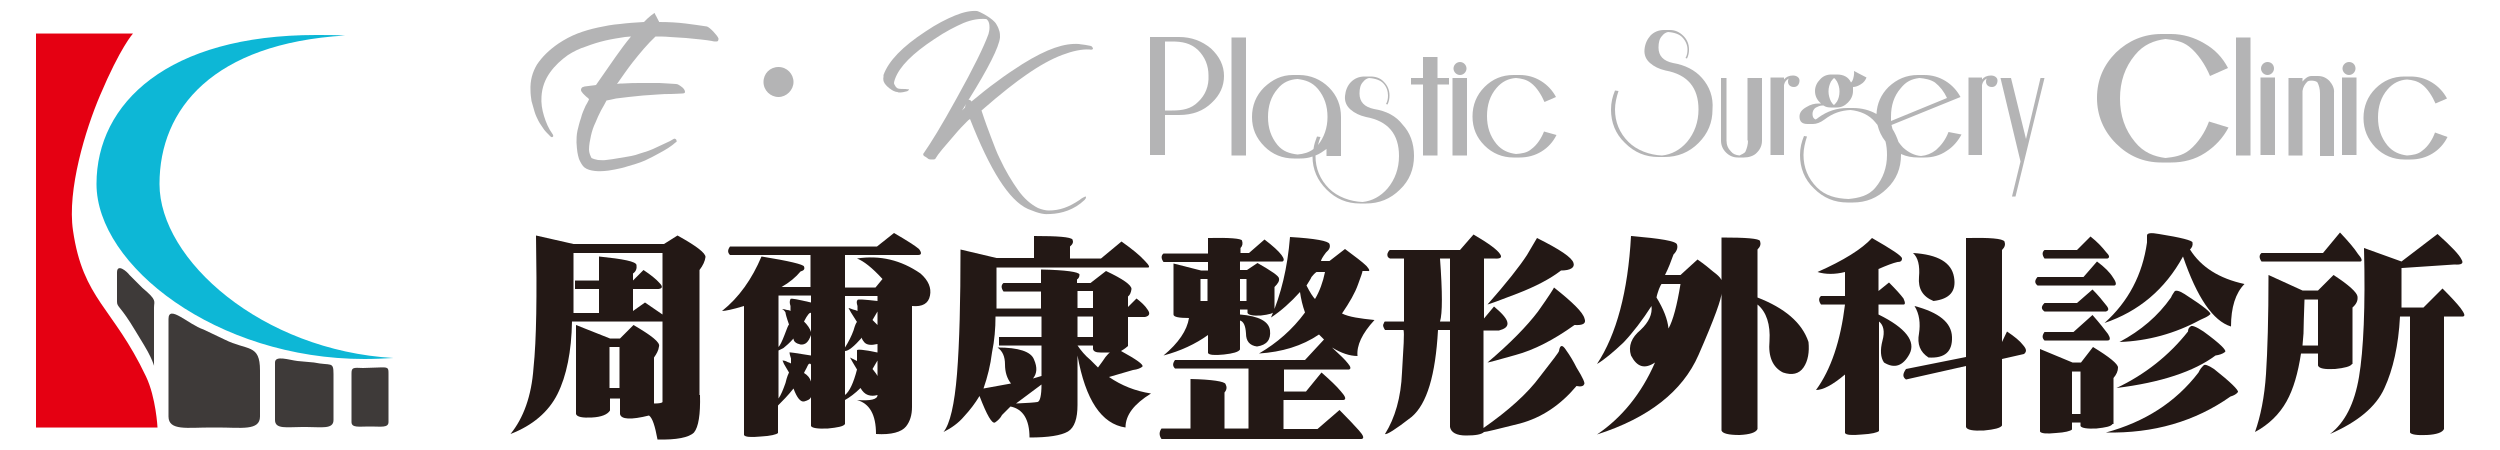
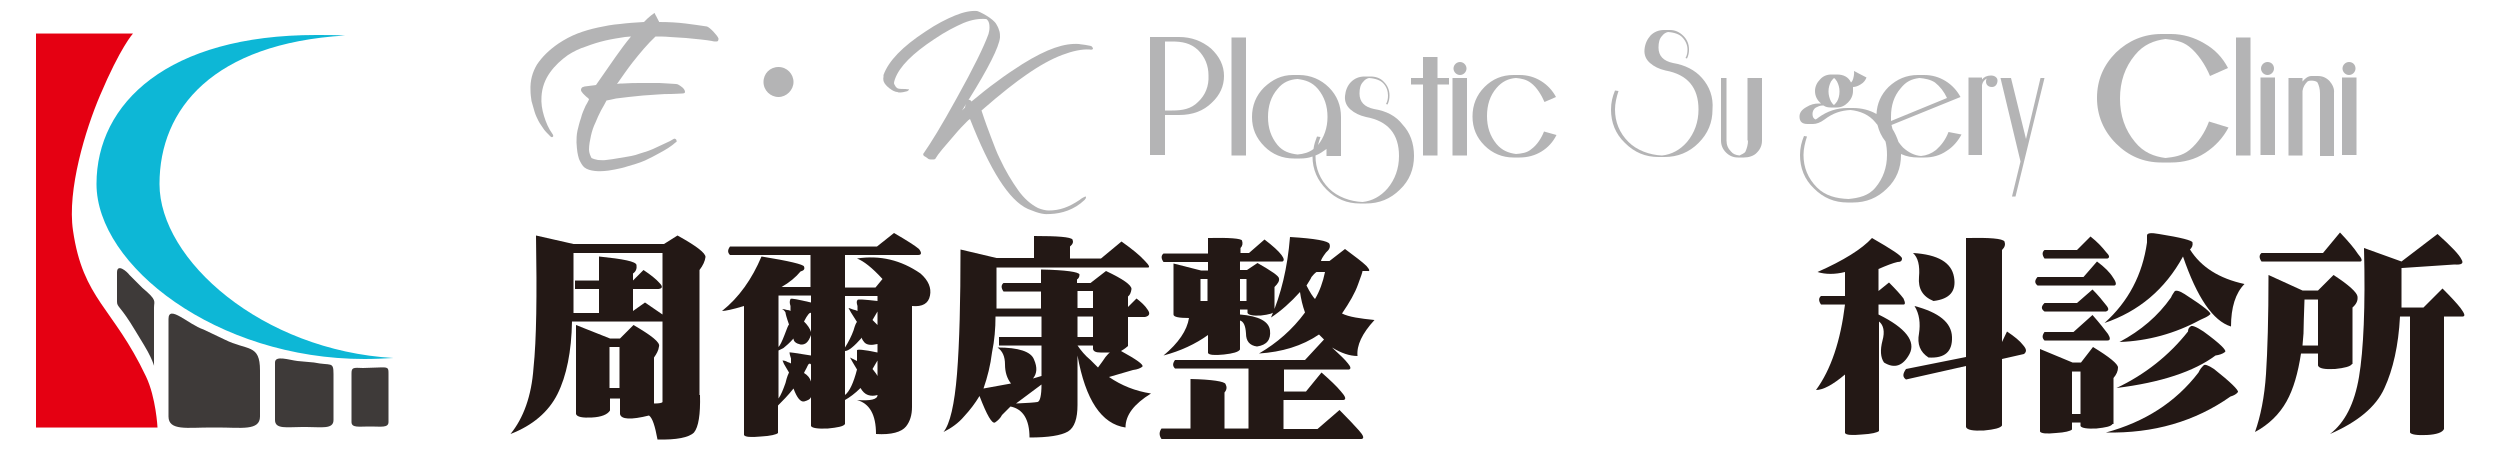
<svg xmlns="http://www.w3.org/2000/svg" version="1.1" id="圖層_1" x="0px" y="0px" viewBox="0 0 500 90" style="enable-background:new 0 0 500 90;" xml:space="preserve">
  <style type="text/css">
	.st0{fill:#E50012;}
	.st1{fill:#0DB7D6;}
	.st2{fill:#3E3A39;}
	.st3{fill:#231815;}
	.st4{fill:#B4B4B5;}
</style>
  <g id="診所資訊_5_">
    <g id="XMLID_600_">
      <g id="XMLID_769_">
        <g id="XMLID_770_">
          <path id="XMLID_776_" class="st0" d="M14.6,46.1c-1.2-8.1,2.5-20.2,5.4-27c4.1-9.7,6.6-12.4,6.6-12.4H7.2v78.8h24.3      c0,0-0.3-6-2.3-10.2C22.6,61.4,16.6,59.9,14.6,46.1z" />
          <path id="XMLID_775_" class="st1" d="M72.9,71.8c2,0,3.9-0.1,5.8-0.2C52.4,70.1,31.9,52,31.9,36.8C31.9,21.7,42.7,8.7,69,7.1      C67.1,7,65.2,7,63.2,7C33.6,7,19.3,20.6,19.3,36.8C19.3,53.1,43.3,71.8,72.9,71.8z" />
          <path id="XMLID_774_" class="st2" d="M44.9,67.9l-4.2-2c-3-1-7-5.1-7-2.1v19.5c0,2.9,3.8,2.2,8.4,2.2h1.5c4.6,0,8.4,0.7,8.4-2.2      v-9.2C52,68.7,49.5,70.2,44.9,67.9z" />
          <path id="XMLID_773_" class="st2" d="M62.8,72.5l-3.3-0.3C57.8,72,55,71,55,72.5V84c0,1.9,2.4,1.4,5.4,1.4h0.9      c3,0,5.4,0.5,5.4-1.4v-9.2C66.7,72.2,66.2,73.2,62.8,72.5z" />
          <path id="XMLID_772_" class="st2" d="M75.6,73.5l-3,0.1c-2-0.1-2.3-0.1-2.3,1.1v9.7c0,1.2,1.5,0.9,3.4,0.9h0.6      c1.9,0,3.4,0.3,3.4-0.9v-9.6C77.7,73.5,77.7,73.4,75.6,73.5z" />
          <path id="XMLID_771_" class="st2" d="M28.5,57.6L25.9,55c-0.5-0.7-2.5-2.4-2.5-0.5v5.8c0,1.2,0.6,0.7,3.7,5.9l1.7,2.8      c2.3,3.8,2,4.9,2,3.7V61.5C30.8,60.2,31.5,60.1,28.5,57.6z" />
        </g>
      </g>
      <g id="XMLID_601_">
        <g id="XMLID_683_">
          <path id="XMLID_765_" class="st3" d="M140,79c0.1,3.9-0.3,6.4-1.2,7.5c-1,1-3.5,1.5-7.3,1.4c-0.5-2.7-1-4.3-1.7-4.8      c-3.6,0.9-5.6,0.8-5.8-0.3v-3.1h-2v2.4c-0.5,0.8-1.7,1.3-3.6,1.4c-1.9,0.1-3-0.1-3.2-0.7V65l6.8,2.7h2l2.7-2.7      c3.6,2.1,5.4,3.5,5.1,4.3c-0.1,0.8-0.5,1.5-1,2.2v9.2c1,0,1.6-0.1,1.7-0.3c0-0.2,0-0.9,0-2.1v-14h-18.1      c-0.1,6-1.1,10.9-2.9,14.5c-1.8,3.6-5,6.3-9.4,8c2.6-3.2,4.2-7.6,4.6-13.2c0.6-5.7,0.7-14.5,0.5-26.5l7.5,1.7h18.1l2.7-1.7      c3.8,2.1,5.6,3.5,5.6,4.3c-0.1,0.8-0.5,1.7-1.2,2.6V79z M132.5,62.9V50.6h-17.8v12h5.1v-4.8H115v-1.7h4.8v-4.8      c4.9,0.5,7.4,1,7.5,1.7c0.1,0.7-0.1,1.3-0.7,1.7v1.4l2.1-2.1c1.5,1,2.6,1.9,3.2,2.6c0.7,0.7,0.6,1.1-0.2,1.2h-5.1v4.4l2.4-1.7      L132.5,62.9z M123.9,77.6v-8.2h-2v8.2H123.9z" />
          <path id="XMLID_726_" class="st3" d="M184.1,54.7c1.6,1.4,2.2,2.9,1.9,4.4c-0.3,1.6-1.5,2.3-3.6,2.1v20.2c0,1.6-0.4,2.9-1.2,3.9      c-0.9,1.1-2.9,1.7-6,1.5c0-3.9-1.3-6.1-3.8-6.8c2.7,0.2,4.1-0.1,4.1-1c-0.7,0.2-1.3,0.2-1.9,0c-0.6-0.2-1.1-0.7-1.5-1.4      c-1.1,1.1-2.2,1.9-3.1,2.4v4.8c-0.3,0.5-1.5,0.7-3.4,0.9c-2.1,0.1-3.2-0.1-3.4-0.5v-5.8c-0.2,0.5-0.7,0.7-1.4,0.9      c-0.7,0.1-1.4-0.7-2.1-2.6c-1.1,1.4-2.2,2.5-3.1,3.4v5.5c-0.3,0.3-1.5,0.6-3.4,0.7c-2.1,0.2-3.2,0.1-3.4-0.3V61.2      c-2.3,0.7-3.8,1-4.4,1c3.4-2.7,6-6.4,7.9-10.9c5.6,0.9,8.4,1.6,8.5,2c0.2,0.5,0,0.8-0.7,1c-0.9,1.1-2.2,2.2-3.8,3.1h5.8V51      h-16.1c-0.5-0.5-0.5-1,0-1.7h29.4l3.4-2.7c2.6,1.5,4.3,2.6,5,3.2c0.6,0.8,0.5,1.2-0.2,1.2H169v6.5h6.1l1.4-1.7      c-2.1-2.3-3.8-3.6-5.1-4.1C176,51,180.2,52,184.1,54.7z M162.2,60.5v-1.4h-6.5v10.3c0.3-0.3,0.7-1.1,1.2-2.4      c0.5-1.3,0.7-1.9,0.9-2.1c-0.5-1.4-0.7-2.2-0.7-2.4c-0.1-0.2-0.3-0.5-0.7-0.7c0.3,0,0.7,0.1,1,0.2c0.3,0,0.6,0.1,0.7,0.2v-1      c-0.2-0.6-0.2-1,0-1.4C158.2,59.6,159.6,59.9,162.2,60.5z M162.2,71.1V67c-0.5,1.4-1.1,2-2.1,1.9c-0.9-0.2-1.4-0.6-1.4-1.2      c-0.8,0.9-1.5,1.5-2,1.9l-1,0.5v9.6c0.5-0.7,0.9-1.7,1.4-3.1c0.3-1.3,0.6-1.9,0.7-2.1c-0.5-0.8-0.8-1.4-1-1.7l-0.3-0.7      c0.3,0,0.7,0.1,1,0.3c0.3,0.1,0.6,0.2,0.7,0.3v-1c-0.2-0.6-0.3-1-0.3-1.2C157.7,70.4,159.2,70.6,162.2,71.1z M162.2,66.4v-3.8      c-0.2-0.2-0.7,0.3-1.4,1.7C161.5,65,162,65.7,162.2,66.4z M162.2,76.3v-3.4c-0.2-0.3-0.5-0.2-0.7,0.3c-0.2,0.5-0.5,0.9-0.7,1.4      C161.5,75,162,75.6,162.2,76.3z M175.5,60.2v-1H169v10.3c0.7-1.1,1.3-2.3,1.7-3.4c0.3-1.1,0.6-1.7,0.7-1.7      c-0.5-0.8-0.9-1.4-1.2-1.9l-0.5-0.9c0.1,0,0.4,0.1,0.9,0.3c0.5,0.1,0.7,0.2,0.9,0.3v-1c-0.2-0.6-0.2-1,0-1.2      C171.5,59.8,172.9,59.9,175.5,60.2z M175.5,70.5v-1.7c-1.3,0.3-2.1,0.2-2.6-0.3c-0.5-0.6-0.6-0.9-0.5-1      c-1.6,1.8-2.7,2.7-3.4,2.7V79c0.9-0.7,1.7-2.4,2.4-5.1c-0.7-1.1-1.1-1.9-1.4-2.4l1.4,0.7c0-1.1,0-1.8,0-2.1      C171.3,69.8,172.7,69.9,175.5,70.5z M175.5,65v-2.7l-1,1.7C174.9,64.4,175.3,64.8,175.5,65z M175.5,75.2v-3.1l-1,1.7      C174.9,74.3,175.3,74.8,175.5,75.2z" />
          <path id="XMLID_719_" class="st3" d="M230.2,78.7c-3.4,2.1-5.1,4.3-5.1,6.8c-4.8-0.7-8-5.5-9.6-14.4V81c0,2.7-0.6,4.5-1.9,5.3      c-1.4,0.8-3.9,1.2-7.7,1.2c0-3.6-1.3-5.7-3.8-6.2l-1.7,1.7c-0.3,0.6-0.8,1.1-1.4,1.5c-0.6,0.3-1.6-1.4-3.1-5.3      c-0.9,1.5-1.9,2.8-3.1,4.1c-1.1,1.3-2.5,2.3-4.1,3.1c1.3-1.6,2.2-5.5,2.7-11.6c0.5-6.3,0.7-14.6,0.7-24.9l7.2,1.7h7.5v-4.4      c4.8,0,7.3,0.2,7.7,0.7c0.2,0.5,0.1,0.9-0.5,1.4v2.4h6.2l4.1-3.4c2.1,1.5,3.6,2.7,4.6,3.8c1,1,1.2,1.5,0.5,1.4h-30.1v8.2h8.9      v-3.4h-7.5c-0.5-0.7-0.5-1.3,0-1.7h7.5v-2.7c5,0.1,7.6,0.5,7.7,1c0,0.5-0.2,0.8-0.5,1v0.7h2.7l3.1-2.4c3.4,1.6,5.1,2.8,5.1,3.6      c-0.1,0.7-0.3,1.2-0.7,1.5v2.1l1.7-1.7c0.9,0.7,1.7,1.4,2.2,2.2c0.6,0.8,0.4,1.3-0.5,1.5h-3.4v5.8c-0.2,0.2-0.7,0.6-1.4,1      c3.1,1.7,4.5,2.7,4.3,3.1c-0.3,0.3-1,0.6-1.9,0.7l-4.8,1.4C224.3,77.1,227,78.2,230.2,78.7z M208.3,75.2v-6.1h-8.5v-1.7h8.5      v-4.1h-9.2c0,2.4-0.2,4.8-0.7,7.2c-0.3,2.5-0.9,4.9-1.7,7.2l5.5-1c-0.8-1-1.2-2.3-1.2-3.8c0-1.6-0.5-2.7-1.5-3.4      c4.2,0,6.7,0.8,7.3,2.4c0.7,1.6,0.6,2.8-0.2,3.8L208.3,75.2z M208.3,76.9l-5.1,3.8c2.3-0.1,3.7-0.2,4.3-0.3      C208,80.3,208.3,79.1,208.3,76.9z M218.6,61.6v-3.4h-3.1v3.4H218.6z M218.6,67.4v-4.1h-3.1v4.1H218.6z M222,70.5      c-0.3,0-1,0-1.9,0c-0.9,0-1.4-0.2-1.5-0.7v-0.7h-3.1c0.7,1,1.5,2,2.6,2.9c0.9,0.9,1.4,1.4,1.5,1.5c0.6-0.8,1.1-1.5,1.5-2.1      C221.5,70.9,221.8,70.6,222,70.5z" />
          <path id="XMLID_713_" class="st3" d="M256.5,52.3H248v1.7h1.4l2.1-1.4c2.8,1.6,4.3,2.6,4.3,3.1c0.1,0.5-0.2,1-0.9,1.7v4.8      c-0.2,0.5-1.1,0.7-2.7,0.9c-1.6,0.1-2.5-0.1-2.7-0.5v-0.7H248v1c3.8,0.3,5.8,1.4,6,3.2c0.2,1.8-0.6,2.9-2.6,3.2      c-1.5-0.2-2.2-1.1-2.2-2.6c-0.1-1.6-0.5-2.4-1.2-2.6v5.8c-0.3,0.5-1.4,0.8-3.2,1c-1.9,0.2-3,0.1-3.2-0.3V67      c-2.5,1.8-5.5,3.2-8.9,4.1c3-2.5,4.7-5,5.1-7.5c-2,0-3.1-0.2-3.1-0.7V52.7l5.5,1.4h1.4v-1.7h-8.9c-0.5-0.7-0.5-1.3,0-1.7h8.9      v-3.1c4.3-0.1,6.6,0.1,6.8,0.5c0.2,0.6,0.1,1.1-0.3,1.5v1h1.7l3.1-2.7c1.7,1.3,2.8,2.3,3.4,3.1      C256.8,51.7,256.9,52.1,256.5,52.3z M274.9,64c-2.5,2.7-3.6,5.1-3.4,7.2c-1.6,0-3.3-0.6-5.1-1.7c1.5,1.4,2.6,2.4,3.2,3.2      c0.6,0.7,0.6,1.1,0.2,1.2h-13v4.4h4.4l3.1-3.8c1.7,1.5,3,2.7,3.9,3.8c0.9,1,1.1,1.6,0.5,1.7h-12v5.8h6.8l4.4-3.8      c1.7,1.7,3,3.1,3.9,4.1c0.9,1,1.1,1.6,0.5,1.7h-40c-0.5-0.7-0.5-1.4,0-2.1h5.8v-9.9c4.4,0.1,6.8,0.5,7,1      c0.3,0.6,0.3,1.1-0.2,1.7v7.2h4.8v-12h-14.7c-0.5-0.5-0.5-1,0-1.7h26l3.8-4.1l-1-1c-3.4,2.3-7.4,3.5-12,3.8      c3.6-2.1,6.7-4.8,9.2-8.2c-0.5-1.4-0.8-2.7-1-4.1c-1.8,2-3.8,3.8-5.8,5.1c2-4.6,3.3-9.9,3.8-16.1c5.1,0.3,7.7,0.8,7.9,1.4      c0.2,0.6,0,1.1-0.7,1.7c-0.7,0.9-1,1.5-1,1.7h1.7l3.1-2.4c2,1.5,3.5,2.6,4.3,3.4c0.7,0.8,0.7,1.1,0.2,1h-1      c0,0.2-0.3,1.1-0.9,2.7c-0.6,1.7-1.7,3.6-3.2,5.8C269.8,63.4,272,63.7,274.9,64z M241.5,60.2v-4.4h-1.4v4.4H241.5z M249.3,60.2      v-4.4H248v4.4H249.3z M265,54.4h-1.7c-0.3,0.2-0.7,0.6-1,1c-0.2,0.5-0.6,1-1,1.7c0.7,1.4,1.3,2.3,1.7,2.7      C263.9,58.3,264.6,56.4,265,54.4z" />
-           <path id="XMLID_708_" class="st3" d="M315.3,73.5c1.3,2.1,1.8,3.2,1.5,3.4c-0.1,0.3-0.6,0.5-1.5,0.3c-3.2,3.8-6.9,6.3-11.3,7.5      c-4.4,1.1-6.8,1.7-7.2,1.7c-0.5,0.5-1.7,0.7-3.6,0.7c-1.9,0-3-0.6-3.2-1.7V66h-2.4c-0.5,9-2.2,14.8-5.3,17.4      c-3.2,2.5-5,3.6-5.3,3.4c2-3.2,3.2-7.3,3.4-12.3c0.3-5,0.5-7.9,0.3-8.5H277c-0.3-0.5-0.5-0.9-0.3-1.2c0.1-0.3,0.2-0.5,0.3-0.5      h3.8V51.7H278c-0.5-0.2-0.6-0.6-0.5-1c0.2-0.5,0.4-0.7,0.5-0.7h14l2.7-3.1c3.1,1.8,4.8,3.1,5.3,3.9c0.5,0.7,0.1,1-1.2,0.9h-2v12      l2-2.4c1.8,1.5,2.7,2.6,2.7,3.4c0,0.7-0.6,1.1-1.7,1.4h-3.1v19.5c5-3.5,8.8-6.9,11.3-10.3c2.5-3.2,3.8-4.9,3.8-5.1      c0.2-1.3,0.7-1.3,1.4-0.2C314,71.1,314.7,72.3,315.3,73.5z M290,64.3V51.7h-2c0.5,6.8,0.5,11,0,12.6H290z M312.2,54.1      c-2.2,1.7-5.1,3.2-8.7,4.6c-3.6,1.4-5.6,2.1-6,2.2c3.8-4.3,6.4-7.6,7.9-9.9l2-3.4c4.6,2.3,7,3.9,7.3,5      C315,53.5,314.1,54.1,312.2,54.1z M314.9,65c-4.2,3-8.1,5-11.8,6c-3.5,1-5.4,1.5-5.6,1.5c4.6-3.9,7.9-7.3,10.1-10.2      c2.2-3.1,3.2-4.7,3.2-4.8c3.8,3,5.8,5,6.1,6.2C317.3,64.7,316.6,65.1,314.9,65z" />
-           <path id="XMLID_705_" class="st3" d="M361.7,68.4c0.2,2-0.1,3.8-1,5.1c-0.9,1.3-2.3,1.6-4.1,1c-2-1-3-3.1-2.7-6.3      c0.2-3.3-0.6-5.8-2.4-7.3v24.9c-0.3,0.7-1.5,1.1-3.6,1.2c-2.2,0-3.4-0.3-3.6-0.9V58.5c0.1,1-1.4,5.2-4.6,12.5      c-3.2,7.3-10,12.6-20.3,15.9c5-3.4,8.9-8.2,11.6-14.4c-2.1,1.4-3.6,0.9-4.8-1.4c-0.6-1.9,0.1-3.6,1.9-5.1      c1.7-1.6,2.4-3.2,2.2-4.8c-1.8,2.8-3.7,5.3-5.6,7.3c-2,1.9-3.8,3.4-5.3,4.3c3.9-5.9,6.2-14.5,6.8-25.6c5.9,0.5,9,1,9.2,1.7      c0.2,0.6,0,1.3-0.7,2c-0.5,1.4-1,2.7-1.7,4.1h3.1l3.4-3.1c1.3,0.9,2.3,1.7,3.1,2.4c0.8,0.6,1.4,1.1,1.7,1.7v-8.5      c4.9,0,7.5,0.2,7.7,0.7c0.2,0.6,0.1,1.1-0.5,1.7v9.6C356.9,61.6,360.4,64.5,361.7,68.4z M336.1,56.8h-3.8      c-0.1,0.1-0.3,0.5-0.5,1c-0.2,0.6-0.4,1.1-0.5,1.7c1.4,2.3,2.2,4.3,2.4,6.2C334.6,64.1,335.4,61.1,336.1,56.8z" />
          <path id="XMLID_700_" class="st3" d="M380.5,60.9h-4.8v2c5.5,2.7,7.5,5.4,6.2,7.9c-1.3,2.4-3,3-5.1,1.7c-0.7-1-0.8-2.5-0.3-4.4      c0.5-1.8,0.2-3.1-0.7-3.8v21.9c-0.3,0.3-1.5,0.6-3.4,0.7c-2.1,0.2-3.2,0.1-3.4-0.3V74.9c-2.5,2.1-4.4,3.1-5.8,3.1      c3-4.1,4.9-9.8,5.8-17.1h-4.8c-0.5-0.7-0.5-1.3,0-1.7h4.8v-4.8c-2,0.5-3.9,0.5-5.5,0c5.2-2.3,8.9-4.6,10.9-6.8      c4,2.3,6,3.6,6,4.1c0,0.5-0.3,0.7-0.9,0.7c-0.9,0.2-2.2,0.7-3.8,1.4v4.4l2.1-1.7c1.4,1.4,2.3,2.4,2.9,3.2      C381.1,60.6,381.1,61,380.5,60.9z M404.8,70.8l-4.4,1v13.3c-0.3,0.5-1.5,0.8-3.6,1c-2.2,0.1-3.4-0.1-3.6-0.7V73.2l-12,2.7      c-0.7-0.5-0.7-1.1,0-2.1l12-2.4V47.6c4.8-0.1,7.3,0.1,7.7,0.7c0.2,0.6,0.1,1.1-0.5,1.7v18.4l1-2.1c1.5,1,2.6,1.9,3.2,2.7      C405.3,69.8,405.4,70.3,404.8,70.8z M386.7,60.2c-2.2-0.9-3.1-2.5-2.9-4.8c0.2-2.3-0.2-3.9-1.2-4.8c5,0.3,7.7,1.9,8.2,4.8      C391.3,58.2,390,59.8,386.7,60.2z M385.7,71.5c-1.7-1.1-2.3-2.7-1.9-4.8c0.3-2,0.1-3.9-0.9-5.5c4.9,1.3,7.4,3.3,7.5,6.2      C390.5,70.3,389,71.7,385.7,71.5z" />
          <path id="XMLID_689_" class="st3" d="M422.9,57.1h-15.4c-0.6-0.5-0.6-1,0-1.7h9.2l2.7-3.1c1.5,1.1,2.6,2.2,3.2,3.2      C423.3,56.5,423.3,57,422.9,57.1z M422.5,84.8c-0.3,0.5-1.4,0.7-3.2,0.9c-1.9,0.1-3-0.1-3.2-0.5v-0.7h-1.7v1.4      c-0.3,0.3-1.4,0.6-3.2,0.7c-1.9,0.2-3,0.1-3.2-0.3V69.8l6.5,2.7h1.7l2.4-3.1c3.3,2,5,3.4,5,4.1c0,0.7-0.3,1.4-0.9,2.1V84.8z       M421.2,62.3h-12.3c-0.7-0.5-0.7-1,0-1.7h6.5l3.1-2.7c1.1,1.1,2,2.2,2.7,3.1C421.8,61.7,421.8,62.1,421.2,62.3z M421.5,51.7      h-12.6c-0.5-0.7-0.5-1.3,0-1.7h6.5l2.7-2.7c1.4,1.1,2.4,2.2,3.1,3.1C421.9,51.1,422,51.5,421.5,51.7z M421.5,68.1h-12.6      c-0.5-0.5-0.5-1,0-1.7h5.8l3.8-3.4c1.5,1.7,2.5,3,3.1,3.8C422.1,67.6,422.1,68.1,421.5,68.1z M416.1,82.8v-8.5h-1.7v8.5H416.1z       M448.9,56.8c-1.8,1.8-2.7,4.7-2.7,8.5c-3.6-1.1-6.8-5.8-9.6-14c-3.6,6.6-8.9,11-15.7,13.3c4.8-4.3,7.6-9.7,8.5-16.1      c0-0.5,0-0.9,0-1.4c0-0.5,0.8-0.6,2.4-0.3c4.4,0.7,6.7,1.3,6.7,1.7c0.1,0.6-0.1,1-0.5,1.4C440.2,53.4,443.8,55.7,448.9,56.8z       M446.1,79.3c-7.1,5-15.4,7.4-24.9,7.2c7.7-2.1,13.9-6,18.5-12c0.3-0.7,0.7-1.1,1-1.4c0.2-0.3,0.9-0.1,2.1,0.7      c3.3,2.6,4.9,4.2,4.8,4.6C447.3,78.8,446.8,79.1,446.1,79.3z M443.1,71.1c-4.3,3.2-10.9,5.4-19.8,6.5      c5.7-2.7,10.5-6.5,14.3-11.3c0-0.5,0.2-0.8,0.5-1c0.2-0.3,1.1,0,2.6,1c3.3,2.4,4.7,3.8,4.3,4.1C444.5,70.8,443.8,71,443.1,71.1z       M440,64c-5,2.7-10.4,4.2-16.1,4.4c4.3-2.3,7.7-5.2,10.3-8.9c0.2-0.5,0.5-0.9,0.7-1.2c0.2-0.3,0.9-0.2,2,0.5      c3.9,2.5,5.6,3.9,5.1,4.1C441.6,63.3,440.9,63.6,440,64z" />
          <path id="XMLID_684_" class="st3" d="M470.4,72.8c-0.3,0.5-1.5,0.8-3.4,1c-2.1,0.1-3.2-0.1-3.4-0.7v-2.4h-3.4      c-0.6,3.9-1.5,7.1-2.9,9.6c-1.4,2.5-3.5,4.6-6.3,6.1c1.1-3.1,1.9-7,2.2-11.6c0.3-4.6,0.5-11.2,0.5-19.8l6.8,3.1h3.1l3.1-3.1      c3.1,2,4.7,3.5,4.8,4.3c0.1,0.8-0.2,1.5-1,2.2V72.8z M472.1,52.3h-19.8c-0.5-0.7-0.5-1.3,0-1.7h12.3l3.4-4.1      c1.7,1.8,2.9,3.2,3.6,4.3C472.4,51.7,472.5,52.2,472.1,52.3z M463.6,69.1v-9.2h-2.7c-0.1,3.1-0.2,5.4-0.2,6.8l-0.2,2.4H463.6z       M492.6,63.3h-3.8v22.5c-0.3,0.7-1.5,1.1-3.4,1.2c-2,0.1-3.2-0.1-3.4-0.5V63.3h-2c-0.3,5.8-1.4,10.6-3.1,14.3      c-1.7,3.8-5.4,6.8-10.9,9.2c3-2.3,4.9-6.1,5.8-11.4c0.9-5.4,1.3-14,1-25.8l7.5,2.7l7.2-5.5c2.8,2.5,4.4,4.2,4.8,5.1      c0.5,0.8,0,1.1-1.4,1l-10.6,0.7v7.9h4.4l3.8-3.8c1.7,1.7,2.9,3,3.6,3.9C492.9,62.7,493.1,63.2,492.6,63.3z" />
        </g>
        <g id="XMLID_602_">
          <path id="XMLID_682_" class="st4" d="M141.4,5.3c-1.3-0.2-2.7-0.4-4.3-0.6c-1.6-0.2-3.3-0.3-5.3-0.3c0,0,0,0,0,0      c0,0,0-0.1,0-0.1c-0.1-0.1-0.6-1.2-0.7-1.3c-0.3-0.5,0.1-0.6-0.9,0.1c-0.2,0.2-0.5,0.4-0.7,0.6c-0.2,0.2-0.4,0.4-0.7,0.7      c-1.7,0.1-3.3,0.2-4.8,0.4c-1.5,0.1-3,0.4-4.4,0.7c-1.4,0.3-2.8,0.7-4.1,1.2c-1.3,0.5-2.6,1.2-3.8,2c-1.9,1.3-3.3,2.7-4.3,4.2      c-0.9,1.5-1.4,3.2-1.3,5.2c0,0.7,0.1,1.4,0.2,2.1c0.2,0.7,0.4,1.4,0.6,2.1c0.2,0.7,0.5,1.3,0.8,1.9c0.3,0.6,0.8,1.2,1.1,1.7      c0.2,0.3,0.8,0.9,1.1,1.2c0.3,0.3,0.4,0.4,0.6,0.3c0.2-0.1,0.2-0.3,0-0.6c-0.8-1.1-1.3-2.3-1.7-3.6c-0.4-1.3-0.6-2.6-0.5-3.9      c0.1-1.8,0.7-3.4,1.7-4.8c1-1.4,2.2-2.5,3.6-3.5c1.1-0.7,2.3-1.3,3.6-1.7c1.3-0.5,2.6-0.9,3.9-1.2c1.3-0.3,2.6-0.5,3.9-0.7      c0.4,0,0.8-0.1,1.2-0.1c-1.1,1.3-2.1,2.7-3.1,4.1c-1.3,1.9-2.6,3.7-3.9,5.6c-0.2,0-0.4,0.1-0.7,0.1c-0.3,0-0.6,0.1-0.8,0.1      c-0.3,0-0.5,0.1-0.8,0.1c-0.2,0.1-0.4,0.1-0.5,0.2c-0.1,0.1-0.2,0.3-0.2,0.4c0,0.1,0,0.3,0.1,0.4c0.1,0.1,0.2,0.3,0.3,0.4      c0.1,0.1,0.2,0.2,0.3,0.3c0.1,0.1,0.5,0.5,0.7,0.6c-0.1-0.1,0.2,0.2,0.2,0.3c-0.2,0.4-0.4,0.8-0.7,1.3c-0.3,0.7-0.7,1.5-0.9,2.4      c-0.3,0.8-0.5,1.7-0.7,2.5c-0.2,0.9-0.2,1.7-0.2,2.4c0.1,1.7,0.2,2.3,0.5,3.3c0.3,0.7,0.7,1.4,1.1,1.7c1,0.8,3.1,0.8,4,0.7      c0.6,0,3.4-0.5,4.5-0.9c1.3-0.4,2.2-0.6,3.6-1.2c1.1-0.5,2-1,3.1-1.6c1.1-0.6,2.1-1.2,3-2c0.2-0.1,0.3-0.2,0.2-0.4      c0-0.2-0.3-0.5-0.6-0.3c-0.9,0.5-0.6,0.4-1.1,0.6c-1.1,0.5-1.9,0.9-3,1.4c-1.1,0.5-2.4,0.8-3.5,1.2c-1.1,0.3-2.2,0.4-3.2,0.6      c-1,0.2-1.9,0.3-2.7,0.4c-0.5,0.1-1.1,0-1.6,0c-0.5-0.1-0.9-0.2-1.3-0.4c-0.2-0.4-0.5-1-0.5-1.7c0-0.9,0.2-1.9,0.4-2.8      c0.2-0.9,0.5-1.8,0.9-2.6c0.3-0.8,0.7-1.6,1.1-2.4c0.4-0.7,0.8-1.4,1.1-2c0.5-0.1,1.1-0.2,1.9-0.4c0.8-0.1,1.6-0.2,2.5-0.3      c0.9-0.1,1.9-0.2,2.9-0.3c1-0.1,2-0.1,2.9-0.2c1-0.1,1.9-0.1,2.7-0.1c0.9,0,1.6-0.1,2.2-0.1c0.4,0,0.6-0.1,0.6-0.3      c0-0.2-0.1-0.5-0.4-0.8c-0.2-0.2,0,0-0.5-0.4c-0.2-0.1-0.5-0.4-0.9-0.4c-1-0.1-2.1-0.1-3.3-0.2c-1.2,0-2.4,0-3.6,0      c-1.2,0-2.4,0-3.7,0.1c-0.4,0-0.8,0-1.2,0.1c1-1.4,2-2.9,3.1-4.3c1.5-1.9,3-3.7,4.6-5.2c0.9,0,1.9,0,2.9,0.1      c1.1,0.1,2.1,0.1,3.2,0.2c1.1,0.1,2,0.2,3,0.3c0.9,0.1,1.7,0.2,2.2,0.3c0.3,0.1,0.6,0.1,0.9,0.1c0.3,0,0.4-0.2,0.4-0.6      C143.5,7.1,142,5.5,141.4,5.3z" />
          <path id="XMLID_681_" class="st4" d="M155.7,13.4c-1.7,0-3,1.3-3,3c0,1.7,1.4,3,3,3c1.6,0,3-1.4,3-3      C158.7,14.8,157.4,13.4,155.7,13.4z" />
          <path id="XMLID_678_" class="st4" d="M217.7,9.1c-0.9-0.2-1.5-0.2-1.9-0.3c-2.9-0.2-6.3,0.9-11.3,4c-1.7,1.1-3.4,2.2-5.1,3.5      c-1.7,1.2-3.4,2.6-5.1,4c-0.2-0.3-0.4-0.4-0.6-0.3c4-6.4,6.1-10.6,6.3-12.5c0-0.4,0-0.8-0.1-1.2c-0.1-0.4-0.3-0.9-0.6-1.4      c-0.6-1.2-3.4-2.6-3.9-2.7c-1.2-0.1-2.7,0.2-4.4,0.9c-1.7,0.7-3.7,1.7-5.9,3.2c-4.6,3-7.4,5.9-8.4,8.7c0,0.1,0,0.1,0,0.2      c0,0.1,0,0.2,0,0.2c-0.1,0.3,0,0.6,0,0.8c0.1,0.2,0.2,0.5,0.4,0.7c0.2,0.2,0.3,0.4,0.5,0.5c0.2,0.2,0.3,0.3,0.5,0.4      c0.1,0.1,0.8,0.6,1.4,0.6c0.1,0.1,0.3,0.1,0.6,0.1c0.3,0,0.7-0.1,1.1-0.2c0.3,0,0.6-0.3,0.6-0.4c0-0.1-0.3,0-0.7-0.1      c-0.4,0-1.2,0-1.5-0.1c0.1,0-0.3,0-0.6-0.6c-0.1-0.2-0.2-0.3-0.2-0.5c0-0.2,0.1-0.5,0.2-0.8c0.9-2.5,3.5-5.1,7.9-8      c2.2-1.5,4.2-2.5,5.8-3.2c1.7-0.7,3.2-0.9,4.4-0.8c0.1,0,0.2,0,0.3,0.1c0.4,0.4,0.5,0.9,0.5,1.6c0,0.5-0.1,0.9-0.2,1.3      c-0.9,2.5-3,6.8-6.4,12.9c-1.5,2.7-2.8,5-3.9,6.8c-1.1,1.8-2,3.2-2.7,4.2c-0.1,0-0.1,0.3,0.1,0.5c0.2,0.1,0.7,0.4,0.9,0.6      c0.2,0.1,0.5,0.1,0.9,0.1c0.3,0,0.5-0.1,0.5-0.2c0.5-0.9,1.8-2.4,3.8-4.7c1-1.2,1.9-2.1,2.5-2.7c0.2-0.2,0.4-0.4,0.6-0.5      c4,10.2,7.8,16.3,11.6,18c2.4,1,3.3,1.1,4.5,1c2.2-0.1,4.7-0.8,6.8-2.8c0.2-0.2,0.3-0.4,0.3-0.5c0-0.1,0-0.2-0.1-0.2      c-0.1,0-0.9,0.4-1.2,0.7c-2.1,1.4-3.9,2.1-6.2,2.1c-0.5,0-1.4-0.2-2.1-0.5c-1.4-0.7-2.8-1.9-4-3.6c-1.2-1.7-2.5-3.8-3.7-6.4      c-0.5-1-1-2.3-1.6-3.9c-0.6-1.6-1.3-3.4-2-5.6c4-3.5,7-5.8,8.9-7.1c2.7-1.9,5.1-3.2,7.2-4c2.1-0.8,4-1.2,5.5-1.1      c0.4,0.1,0.7,0,0.7-0.2C218.4,9.2,218.3,9.2,217.7,9.1z M193,21.5c-0.2,0.2-0.4,0.4-0.6,0.6c0.3-0.4,0.5-0.8,0.8-1.3      C193.1,21,193,21.3,193,21.5z" />
          <g id="XMLID_603_">
            <path id="XMLID_677_" class="st4" d="M293.3,13.7c0,0.7-0.6,1.3-1.3,1.3c-0.7,0-1.3-0.6-1.3-1.3c0-0.7,0.6-1.3,1.3-1.3       C292.7,12.4,293.3,13,293.3,13.7z" />
            <path id="XMLID_676_" class="st4" d="M398.2,15.1c-0.8,0-1.4,0.3-1.8,0.8v-0.4h-2.7v15.5h2.7V17c0.1-0.6,0.5-1.1,1-1.3       c-0.2,0.2-0.2,0.4-0.2,0.6c0,0.7,0.5,1.1,1.2,1.1c0.7,0,1.1-0.6,1.1-1.3C399.5,15.5,398.9,15.1,398.2,15.1z" />
            <path id="XMLID_673_" class="st4" d="M242.2,9.7c-1.8-1.5-3.9-2.3-6.4-2.3H230v23.6h3V23h2.8c2.7,0,4.9-0.8,6.6-2.5       c1.6-1.5,2.4-3.3,2.4-5.3C244.8,13.1,243.9,11.3,242.2,9.7z M239.6,20.4c-1.4,1.4-3.1,1.7-5.2,1.7H233V8.3h1.4       c2,0,3.7,0.3,5.2,1.7c1.4,1.4,2.1,3.1,2.1,5.1C241.8,17.2,241.1,19,239.6,20.4z" />
            <rect id="XMLID_672_" x="246.3" y="7.5" class="st4" width="2.9" height="23.6" />
            <path id="XMLID_628_" class="st4" d="M274.8,21.8c-1.9-0.4-2.9-1.4-2.9-3.1c0-1,0.2-1.8,0.7-2.3c0.3-0.4,0.7-0.7,1.2-0.8       c1.4,0.1,2.3,0.5,2.8,1c0.7,0.7,1,1.6,1,2.5c0,0.6-0.1,1.2-0.4,1.7l0.3,0.1c0.3-0.6,0.4-1.2,0.4-1.8c0-1.1-0.4-2-1.1-2.7       c-0.7-0.8-1.7-1.1-2.7-1.1c-0.2,0-1,0-1.2,0c-1.1,0-2,0.4-2.7,1.1c-0.7,0.7-1.1,1.7-1.2,2.8c-0.1,1.1,0.3,2,1.1,2.7       c0.8,0.7,1.8,1.2,3.1,1.5c4.4,0.8,6.6,3.4,6.6,7.8c0,2.5-0.8,4.7-2.3,6.5c-1.4,1.6-3.1,2.5-5,2.7c-2.4-0.1-5-1-6.7-2.7       c-1.8-1.8-2.7-4-2.7-6.5c0,0,0,0,0-0.1c0.8-0.3,1.5-0.8,2.2-1.3v1.4h2.9v-7.8c0-2.3-0.8-4.3-2.4-5.9c-1.6-1.6-3.7-2.5-6-2.5       c-0.2,0-1,0-1.2,0c-2.3,0-4.1,0.9-5.8,2.5c-1.6,1.6-2.4,3.6-2.4,5.9c0,2.3,0.8,4.2,2.5,5.9c1.6,1.6,3.6,2.4,5.9,2.4       c0.2,0,1,0,1.2,0c0.9,0,1.7-0.1,2.5-0.4c0,2.6,1,4.8,2.8,6.6c1.9,1.9,4.1,2.8,6.7,2.8c0.2,0,1,0,1.2,0c2.6,0,4.9-0.9,6.8-2.8       c1.9-1.8,2.8-4.1,2.8-6.7c0-2.6-0.8-4.7-2.3-6.3C279.2,23.2,277.3,22.2,274.8,21.8z M259.5,30.9c-1.6-0.2-2.9-0.6-4-1.9       c-1.3-1.6-1.9-3.4-1.9-5.6c0-2.2,0.6-4.1,1.9-5.6c1.1-1.4,2.5-1.9,4-2c1.6,0.2,2.9,0.6,4.1,2c1.3,1.6,1.9,3.4,1.9,5.6       c0,2.2-0.7,4.1-1.9,5.6c0,0,0,0,0,0c0.1-0.5,0.3-1,0.5-1.6l-0.7-0.1c-0.3,0.8-0.6,1.6-0.7,2.5       C261.8,30.5,260.7,30.8,259.5,30.9z" />
            <polygon id="XMLID_627_" class="st4" points="287.5,11.4 284.6,11.4 284.6,15.6 282.2,15.6 282.2,16.9 284.6,16.9 284.6,31.1        287.5,31.1 287.5,16.9 289.8,16.9 289.8,15.6 287.5,15.6      " />
            <rect id="XMLID_626_" x="290.5" y="15.6" class="st4" width="2.9" height="15.5" />
            <path id="XMLID_625_" class="st4" d="M306.3,29.8c-0.9,0.8-2,0.9-3.1,1c-1.5-0.2-2.8-0.7-3.9-2c-1.3-1.6-1.9-3.4-1.9-5.6       c0-2.2,0.6-4.1,1.9-5.6c1.1-1.3,2.4-1.9,3.9-2c1.1,0.1,2.1,0.3,3,1c1.1,0.8,2.1,2.4,2.7,3.8l2.3-1c-0.7-1.3-1.7-2.4-3-3.2       c-1.3-0.8-2.7-1.2-4.3-1.2c-0.3,0-1.1,0-1.2,0c-2.3,0-4.2,0.8-5.8,2.4c-1.6,1.6-2.4,3.6-2.4,5.9c0,2.3,0.8,4.2,2.4,5.8       c1.6,1.6,3.6,2.4,5.8,2.4c0.2,0,1,0,1.2,0c1.6,0,3.1-0.4,4.4-1.2c1.3-0.8,2.3-1.9,3-3.3l-2.5-0.7       C308.3,27.6,307.4,29,306.3,29.8z" />
            <path id="XMLID_624_" class="st4" d="M349.6,28.1c0,0.8-0.2,1.5-0.5,2.2c-0.2,0.4-0.9,0.6-1.2,0.8c-0.8-0.1-1.3-0.3-1.7-0.8       c-0.6-0.6-0.9-1.3-0.9-2.2V15.6h-1.1v12.5c0,0.9,0.3,1.7,1,2.4c0.7,0.7,1.5,1,2.4,1c0.2,0,0.2,0,1.2,0c0.9,0,2-0.3,2.6-1       c0.7-0.7,1-1.5,1-2.4V15.6h-2.9V28.1z" />
-             <path id="XMLID_623_" class="st4" d="M358.6,15.1c-0.8,0-1.4,0.3-1.8,0.8v-0.4h-2.7v15.5h2.7V17c0.1-0.6,0.5-1.1,1-1.3       c-0.2,0.2-0.2,0.4-0.2,0.6c0,0.7,0.5,1.1,1.2,1.1s1.1-0.6,1.1-1.3C359.9,15.5,359.3,15.1,358.6,15.1z" />
            <path id="XMLID_619_" class="st4" d="M387.2,30c-0.9,0.7-1.9,1.1-3,1.2c-1.3-0.1-2.5-0.7-3.6-1.7c-0.3-0.3-0.6-0.7-0.9-1.1       c-0.3-0.9-0.7-1.8-1.2-2.6c-0.1-0.3-0.1-0.5-0.2-0.8l13.8-5.6c-0.7-1.3-1.7-2.4-3-3.2c-1.3-0.8-2.7-1.2-4.3-1.2       c-0.3,0-1.1,0-1.2,0c-2.3,0-4.2,0.8-5.9,2.4c-1.5,1.5-2.3,3.3-2.4,5.4c-1.4-0.8-3-1.2-4.7-1.2c-0.1,0-0.8,0-1.1,0       c-2.1,0-4,0.6-5.8,1.9c-0.2,0.2-0.4,0.3-0.6,0.4c-0.4-0.2-0.6-0.5-0.6-1.1c0-0.5,0.2-1,0.7-1.3c0.4-0.2,0.8-0.4,1.3-0.4       c0.1,0,0.1,0,0.2,0c0.4,0.3,0.9,0.4,1.5,0.4c0.2,0,0.9,0,1.1,0c0.9,0,1.6-0.3,2.3-1c0.6-0.6,1-1.4,1-2.3c0-0.2,0-0.5,0-0.8       c0.5,0,1-0.2,1.5-0.5c0.7-0.4,1-0.9,1.2-1.4l-2.5-1.3c0.1,0.5-0.1,1.5-0.3,1.9c-0.1,0.2-0.2,0.3-0.3,0.4       c-0.5-1.1-1.5-1.6-2.8-1.6c-0.2,0-0.9,0-1.1,0c-0.9,0-1.7,0.3-2.3,1c-0.6,0.6-1,1.4-1,2.3c0,1,0.4,1.8,1.2,2.5c0,0,0,0,0,0       c-0.1,0-0.3,0-0.5,0c-0.8,0-1.6,0.2-2.4,0.7c-0.9,0.5-1.4,1.1-1.4,1.9c0,1,0.5,1.5,1.6,1.5c0.2,0,0.9,0,1.1,0       c0.7,0,1.5-0.3,2.3-0.9c1.7-1.3,3.3-1.8,5.2-1.9c1.9,0.2,3.7,0.9,5,2.5c0.1,0.2,0.3,0.3,0.4,0.5c0.3,1.2,0.8,2.3,1.6,3.3       c0.2,0.8,0.3,1.7,0.3,2.7c0,2.5-0.8,4.7-2.3,6.5c-1.4,1.7-3.4,2.1-5.4,2.3c-2.4-0.1-4.6-0.6-6.3-2.3c-1.8-1.8-2.7-4-2.7-6.5       c0-1.2,0.3-2.5,0.7-3.7l-0.6-0.1c-0.5,1.2-0.8,2.4-0.8,3.8c0,2.6,0.9,4.9,2.8,6.7c1.9,1.9,4.1,2.8,6.7,2.8c0.2,0,0.9,0,1.1,0       c2.6,0,4.9-0.9,6.8-2.8c1.9-1.8,2.8-4.1,2.8-6.7c0-0.1,0-0.1,0-0.2c1.1,0.5,2.2,0.7,3.5,0.7c0.2,0,1,0,1.2,0       c1.6,0,3.1-0.4,4.4-1.3c1.3-0.8,2.3-2,3-3.3l-2.6-0.5C389.1,28,388.2,29.1,387.2,30z M366.2,16.3c0.2-0.3,0.4-0.5,0.6-0.7       c0.2,0.1,0.4,0.4,0.6,0.7c0.3,0.6,0.5,1.2,0.5,2c0,0.8-0.2,1.5-0.5,2c-0.2,0.3-0.4,0.5-0.6,0.7c-0.2-0.1-0.4-0.4-0.6-0.7       c-0.3-0.6-0.5-1.3-0.5-2C365.7,17.5,365.9,16.9,366.2,16.3z M380.1,17.7c1.1-1.4,2.2-1.9,3.8-2.1c1.1,0.1,2.2,0.3,3.1,0.9       c1,0.8,1.8,1.8,2.4,3.1l-11.2,4.6c0-0.4,0-0.7,0-0.9C378.2,21.1,378.8,19.2,380.1,17.7z" />
            <polygon id="XMLID_618_" class="st4" points="405.2,27.8 402.2,15.6 400.1,15.6 404.1,32.3 402.4,39.3 403.1,39.3 408.9,15.6        408.1,15.6      " />
            <path id="XMLID_615_" class="st4" d="M465.9,16.2c-0.7-0.7-1.4-1-2.4-1c-0.2,0-1,0-1.2,0c-0.7,0-1.3,0.5-1.8,1.1v-0.7h-1.2       h-0.4h-1.2v15.5h1.2h0.4h1.2V18.2c0.1-0.8,0.5-1.4,1-1.9c0.4-0.3,1.7-0.2,2,0.2c0.3,0.6,0.5,1.3,0.5,2.2v12.5h1.2h0.4h1.2V18.6       C466.9,17.7,466.5,16.9,465.9,16.2z M463.8,15.6c0.2,0.1,0.4,0.2,0.6,0.4C464.2,15.9,464,15.7,463.8,15.6z" />
            <path id="XMLID_613_" class="st4" d="M340.4,15.6c-1.4-1.6-3.4-2.6-5.8-3c-1.9-0.4-2.9-1.4-2.9-3.1c0-1,0.2-1.8,0.7-2.3       c0.3-0.4,0.7-0.7,1.2-0.8c1.4,0.1,2.3,0.5,2.8,1c0.7,0.7,1.1,1.6,1.1,2.5c0,0.6-0.1,1.2-0.4,1.7l0.3,0.1       c0.3-0.6,0.4-1.2,0.4-1.8c0-1.1-0.4-2-1.1-2.7C335.9,6.4,335,6,334,6c-0.2,0-1,0-1.2,0c-1.1,0-2,0.4-2.7,1.1       c-0.7,0.8-1.1,1.7-1.2,2.8c-0.1,1.1,0.3,2,1.1,2.7c0.8,0.7,1.8,1.2,3.1,1.5c4.4,0.8,6.6,3.4,6.6,7.8c0,2.5-0.8,4.7-2.3,6.5       c-1.4,1.6-3.1,2.5-5,2.7c-2.4-0.1-5-1-6.7-2.7c-1.8-1.8-2.7-4-2.7-6.5c0-1.2,0.3-2.5,0.7-3.7l-0.7-0.1       c-0.5,1.2-0.8,2.4-0.8,3.8c0,2.6,0.9,4.9,2.8,6.7c1.9,1.9,4.1,2.8,6.7,2.8c0.2,0,1,0,1.2,0c2.6,0,4.9-0.9,6.8-2.8       c1.9-1.9,2.8-4.1,2.8-6.7C342.7,19.4,341.9,17.3,340.4,15.6z" />
            <path id="XMLID_612_" class="st4" d="M441.8,24.3c-0.8,2.2-2.2,4.3-3.9,5.7c-1.5,1.2-3.1,1.4-4.8,1.6c-2.3-0.3-4.4-1.1-6.1-3.2       c-2-2.4-3-5.3-3-8.7c0-3.4,1-6.3,3-8.7c1.7-2.1,3.8-2.9,6.1-3.2c1.7,0.2,3.3,0.4,4.7,1.5c1.7,1.3,3.3,3.7,4.2,5.9l3.6-1.6       c-1.1-2.1-2.6-3.7-4.7-4.9c-2-1.2-4.3-1.9-6.7-1.9c-0.4,0-1.7,0-1.9,0c-3.5,0-6.6,1.3-9.1,3.7c-2.5,2.5-3.8,5.5-3.8,9.1       c0,3.5,1.3,6.6,3.8,9.1c2.5,2.5,5.5,3.8,9.1,3.8c0.3,0,1.5,0,1.9,0c2.5,0,4.8-0.6,6.8-1.9c2-1.3,3.6-3,4.7-5.1L441.8,24.3z" />
            <rect id="XMLID_611_" x="447.2" y="7.5" class="st4" width="2.9" height="23.6" />
            <g id="XMLID_609_">
              <rect id="XMLID_610_" x="452.1" y="15.5" class="st4" width="2.9" height="15.5" />
            </g>
            <path id="XMLID_608_" class="st4" d="M454.8,13.7c0,0.7-0.6,1.3-1.3,1.3c-0.7,0-1.3-0.6-1.3-1.3c0-0.7,0.6-1.3,1.3-1.3       C454.3,12.4,454.8,13,454.8,13.7z" />
            <g id="XMLID_606_">
              <rect id="XMLID_607_" x="468.4" y="15.5" class="st4" width="2.9" height="15.5" />
            </g>
            <path id="XMLID_605_" class="st4" d="M471.1,13.7c0,0.7-0.6,1.3-1.3,1.3c-0.7,0-1.3-0.6-1.3-1.3c0-0.7,0.6-1.3,1.3-1.3       C470.6,12.4,471.1,13,471.1,13.7z" />
-             <path id="XMLID_604_" class="st4" d="M487,26.5c-0.5,1.4-1.4,2.8-2.5,3.6c-0.9,0.8-2,0.9-3.1,1c-1.5-0.2-2.8-0.7-3.9-2       c-1.3-1.6-1.9-3.4-1.9-5.6c0-2.2,0.6-4.1,1.9-5.6c1.1-1.3,2.4-1.9,3.9-2c1.1,0.1,2.1,0.3,3,1c1.1,0.8,2.1,2.4,2.7,3.8l2.3-1       c-0.7-1.3-1.7-2.4-3-3.2c-1.3-0.8-2.7-1.2-4.3-1.2c-0.3,0-1.1,0-1.2,0c-2.3,0-4.2,0.8-5.8,2.4c-1.6,1.6-2.4,3.6-2.4,5.9       c0,2.3,0.8,4.2,2.4,5.9c1.6,1.6,3.6,2.4,5.8,2.4c0.2,0,1,0,1.2,0c1.6,0,3.1-0.4,4.4-1.2c1.3-0.8,2.3-1.9,3-3.3L487,26.5z" />
          </g>
        </g>
      </g>
    </g>
  </g>
</svg>